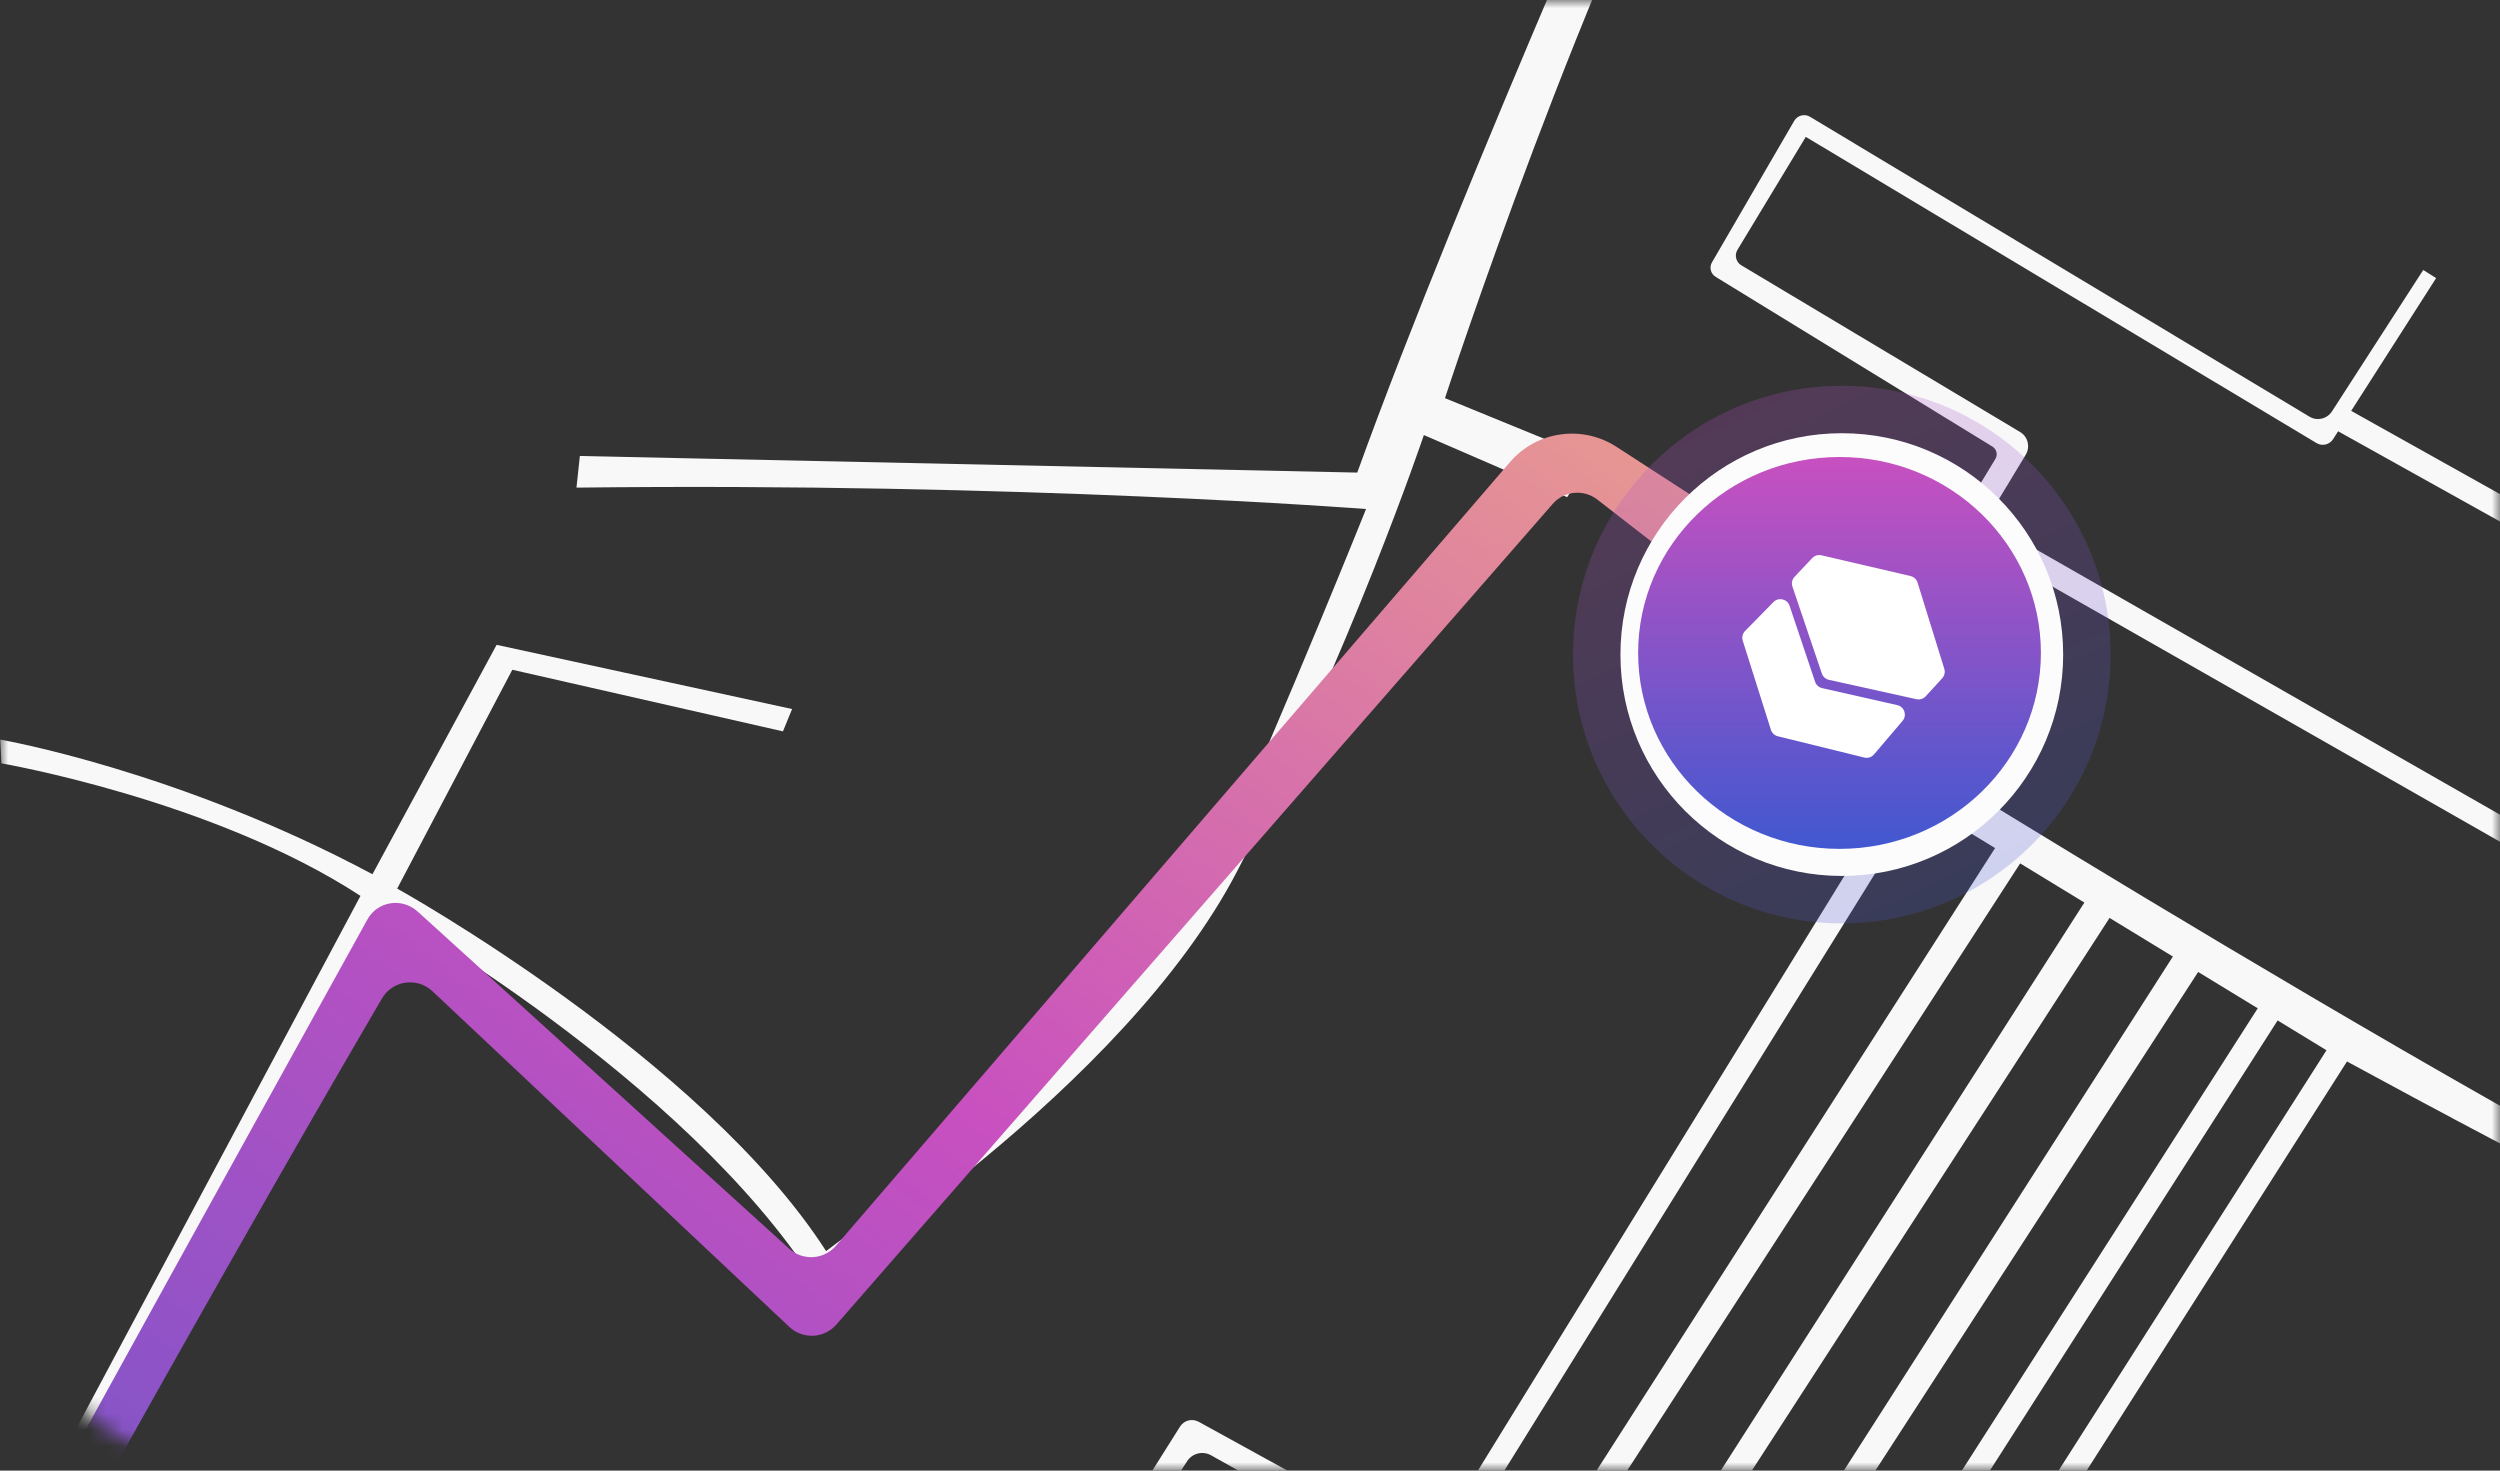
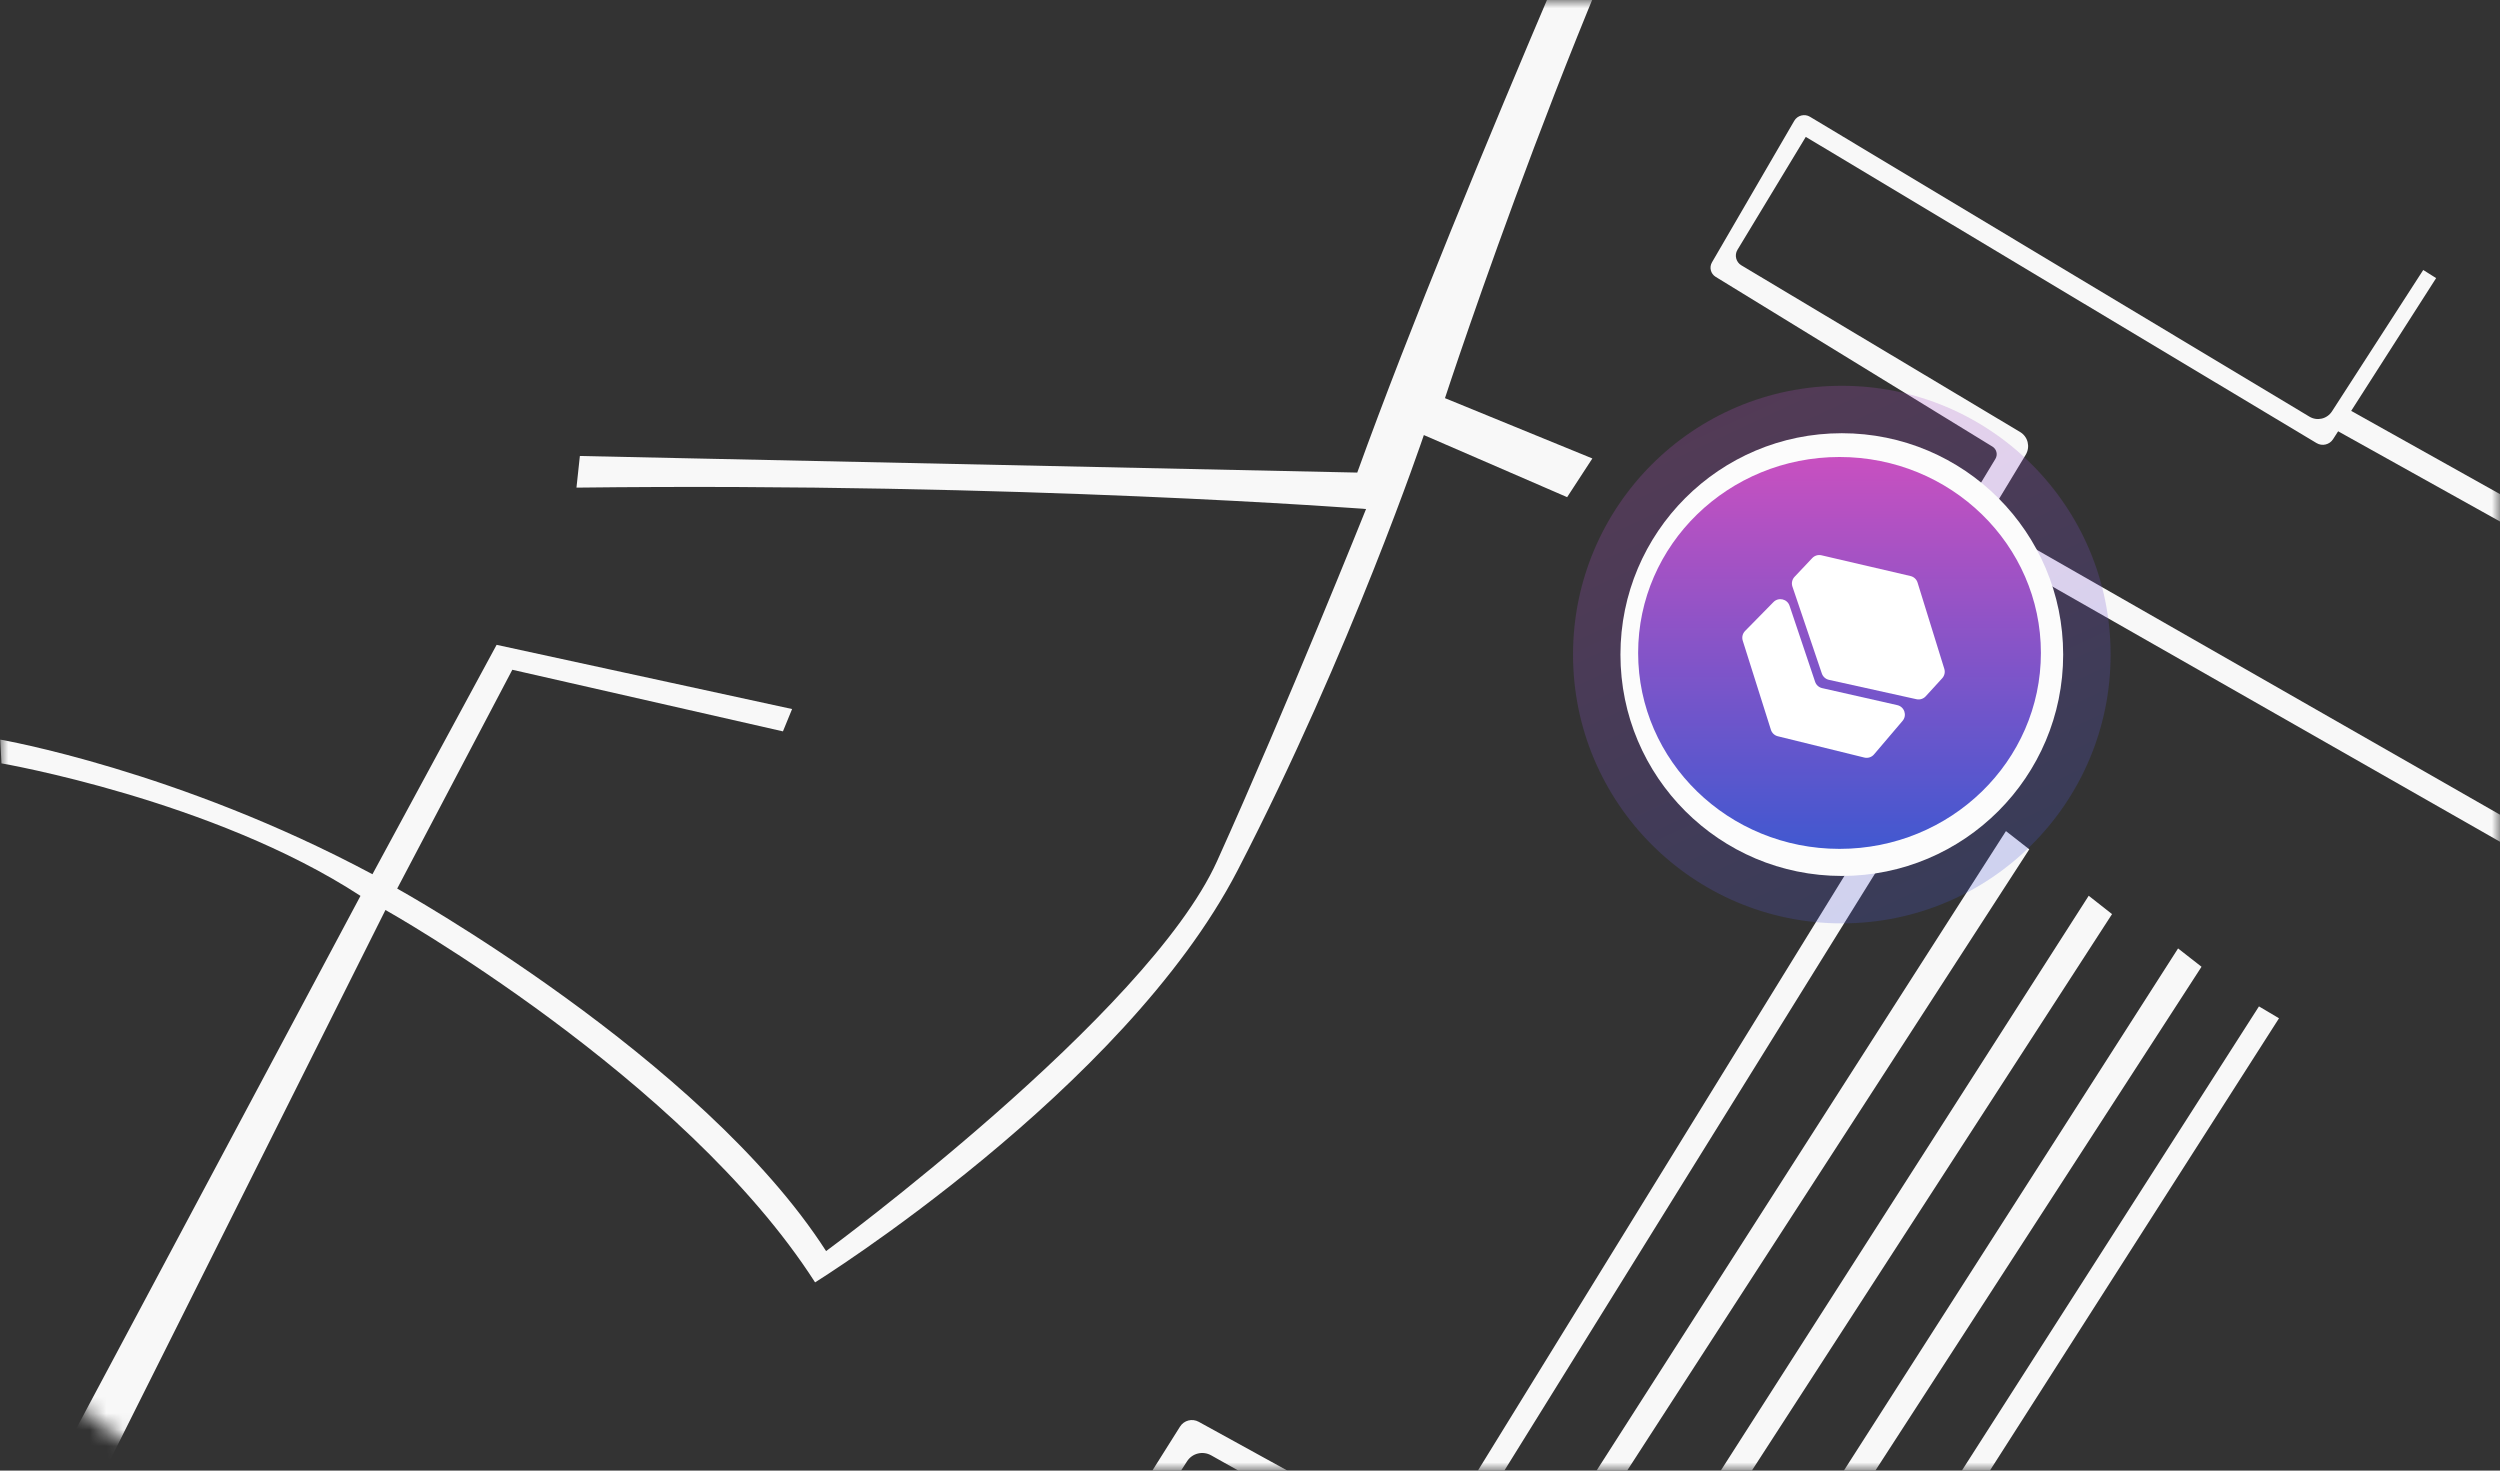
<svg xmlns="http://www.w3.org/2000/svg" width="153" height="90" viewBox="0 0 153 90" fill="none">
  <rect x="0" y="0" width="153" height="90" fill="#333333" stroke="none" />
  <mask id="mask0_1_17768" style="mask-type:alpha" maskUnits="userSpaceOnUse" x="0" y="0" width="153" height="90">
    <rect width="153" height="90" rx="14" fill="#767780" />
  </mask>
  <g mask="url(#mask0_1_17768)">
    <path d="M148.302 16.523L142.719 25.173C142.418 25.641 141.808 25.785 141.334 25.497L110.772 7.147C110.442 6.945 110.004 7.06 109.81 7.391L104.773 16.055C104.593 16.365 104.694 16.753 104.995 16.941L121.938 27.332C122.196 27.49 122.275 27.828 122.117 28.087L112.551 43.883C112.336 44.235 112.429 44.689 112.76 44.926L115.996 47.301C116.297 47.517 116.376 47.934 116.182 48.243L87.852 94.212C87.651 94.536 87.235 94.644 86.905 94.464L73.364 87.016C72.962 86.793 72.46 86.922 72.216 87.311L62.205 103.214C61.904 103.696 61.279 103.862 60.777 103.588L53.766 99.775L52.783 101.041L60.885 105.668C61.409 105.97 62.076 105.805 62.406 105.294L72.646 89.434C72.962 88.937 73.608 88.779 74.124 89.067L87.149 96.378C87.551 96.601 88.053 96.472 88.29 96.083L118.228 47.862C118.443 47.51 118.342 47.056 118.005 46.826L114.711 44.624C114.353 44.386 114.252 43.911 114.475 43.544L123.976 27.828C124.263 27.346 124.112 26.727 123.631 26.439L106.567 16.235C106.244 16.041 106.136 15.617 106.33 15.293L110.514 8.377L141.772 27.116C142.116 27.325 142.568 27.217 142.784 26.878L149.091 17.02L148.302 16.523Z" fill="#F8F8F8" />
-     <path d="M109.345 118.851L143.875 64.585L142.648 63.858L108.347 117.671L109.345 118.851Z" fill="#F8F8F8" />
    <path d="M142.733 26.195L171.387 42.163L172.011 40.874L143.824 25.108L142.733 26.195Z" fill="#F8F8F8" />
    <path d="M120.316 32.88L161.635 56.439L162.266 55.158L121.407 31.793L120.316 32.88Z" fill="#F8F8F8" />
    <path d="M104.327 117.31L139.475 62.318L138.248 61.591L103.337 116.137L104.327 117.31Z" fill="#F8F8F8" />
    <path d="M98.667 114.878L134.733 59.166L133.298 58.044L97.676 113.698L98.667 114.878Z" fill="#F8F8F8" />
    <path d="M93.198 111.655L129.257 55.943L127.829 54.82L92.201 110.482L93.198 111.655Z" fill="#F8F8F8" />
    <path d="M88.133 107.69L124.192 51.978L122.764 50.863L87.136 106.517L88.133 107.69Z" fill="#F8F8F8" />
-     <path d="M142.382 64.276L117.173 48.898L117.898 46.782C117.898 46.782 174.638 82.079 180.487 80.525C185.122 79.294 186.543 78.726 194.58 70.371C203.048 61.577 211.422 68.572 211.422 68.572V71.04C211.422 71.04 204.892 62.311 196.094 71.422C187.296 80.532 184.821 81.928 180.494 82.475C176.396 82.986 142.382 64.276 142.382 64.276Z" fill="#F8F8F8" />
    <path d="M35.488 27.907L83.064 28.922C89.479 11.162 102.403 -17.795 102.403 -17.795C103.343 -18.371 105.661 -17.55 105.661 -17.55C97.258 -2.633 88.432 24.367 88.432 24.367L97.452 28.058L95.909 30.426L87.14 26.626C87.14 26.626 82.698 39.824 75.737 53.273C68.777 66.723 49.883 78.481 49.883 78.481C41.831 65.917 23.59 55.691 23.59 55.691L-8.874 120.542H-13L22.062 54.828C13.049 48.948 0.089 46.718 0.089 46.718L0.017 45.264C0.017 45.264 10.896 47.142 22.794 53.503L30.393 39.464L48.476 43.393L47.916 44.76L31.354 40.989L24.308 54.381C24.308 54.381 42.951 64.729 50.557 76.567C50.557 76.567 70.241 62.088 74.482 52.705C78.723 43.321 83.602 31.152 83.602 31.152C83.602 31.152 62.484 29.519 35.28 29.843L35.488 27.907Z" fill="#F8F8F8" />
-     <path d="M-9.522 116.149C-8.953 116.832 -7.881 116.736 -7.455 115.956C-3.745 109.165 10.983 82.3 23.375 61.106C24.022 59.998 25.53 59.783 26.465 60.663L48.307 81.206C49.133 81.983 50.439 81.918 51.184 81.064L95.025 30.839C95.722 30.04 96.922 29.925 97.759 30.575L112.244 41.829C113.09 42.486 114.304 42.36 114.997 41.543L115.602 40.829C116.382 39.908 116.176 38.512 115.163 37.856L98.921 27.341C96.822 25.983 94.043 26.383 92.413 28.278L51.159 76.243C50.425 77.096 49.132 77.176 48.298 76.42L25.562 55.788C24.607 54.922 23.11 55.144 22.485 56.272C16.86 66.432 -6.638 108.9 -9.695 114.935C-9.904 115.347 -9.818 115.794 -9.522 116.149Z" fill="url(#paint0_linear_1_17768)" />
    <path d="M112.719 56.511C121.804 56.511 129.17 49.146 129.17 40.061C129.17 30.975 121.804 23.61 112.719 23.61C103.634 23.61 96.269 30.975 96.269 40.061C96.269 49.146 103.634 56.511 112.719 56.511Z" fill="url(#paint1_linear_1_17768)" />
    <path d="M112.719 53.608C120.201 53.608 126.266 47.543 126.266 40.061C126.266 32.578 120.201 26.513 112.719 26.513C105.237 26.513 99.171 32.578 99.171 40.061C99.171 47.543 105.237 53.608 112.719 53.608Z" fill="#FCFCFC" />
    <path d="M112.579 51.951C119.385 51.951 124.903 46.582 124.903 39.959C124.903 33.337 119.385 27.968 112.579 27.968C105.772 27.968 100.254 33.337 100.254 39.959C100.254 46.582 105.772 51.951 112.579 51.951Z" fill="url(#paint2_linear_1_17768)" />
    <path d="M111.084 41.724L109.521 37.073C109.381 36.654 108.847 36.531 108.537 36.846L106.799 38.615C106.645 38.771 106.59 38.999 106.656 39.209L108.379 44.662C108.441 44.859 108.601 45.01 108.802 45.059L114.096 46.362C114.314 46.416 114.544 46.342 114.689 46.171L116.437 44.117C116.725 43.778 116.551 43.254 116.117 43.155L111.514 42.113C111.313 42.067 111.15 41.92 111.084 41.724Z" fill="white" />
    <path d="M110.91 34.154L109.826 35.302C109.676 35.461 109.626 35.691 109.696 35.898L111.496 41.217C111.563 41.414 111.727 41.561 111.929 41.606L117.288 42.792C117.495 42.838 117.71 42.77 117.853 42.614L118.863 41.509C119.005 41.353 119.054 41.135 118.992 40.934L117.355 35.655C117.293 35.454 117.129 35.302 116.924 35.254L111.475 33.984C111.27 33.936 111.055 34.001 110.91 34.154Z" fill="white" />
  </g>
  <defs>
    <linearGradient id="paint0_linear_1_17768" x1="116.493" y1="-14.946" x2="-5.495" y2="144.129" gradientUnits="userSpaceOnUse">
      <stop stop-color="#FFCC70" />
      <stop offset="0.503" stop-color="#C850C0" />
      <stop offset="1" stop-color="#4158D0" />
    </linearGradient>
    <linearGradient id="paint1_linear_1_17768" x1="104.503" y1="19.504" x2="121.717" y2="56.494" gradientUnits="userSpaceOnUse">
      <stop stop-color="#C850C0" stop-opacity="0.24" />
      <stop offset="1" stop-color="#4158D0" stop-opacity="0.24" />
    </linearGradient>
    <linearGradient id="paint2_linear_1_17768" x1="112.579" y1="27.968" x2="112.579" y2="51.951" gradientUnits="userSpaceOnUse">
      <stop stop-color="#C850C0" />
      <stop offset="1" stop-color="#4158D0" />
    </linearGradient>
  </defs>
</svg>